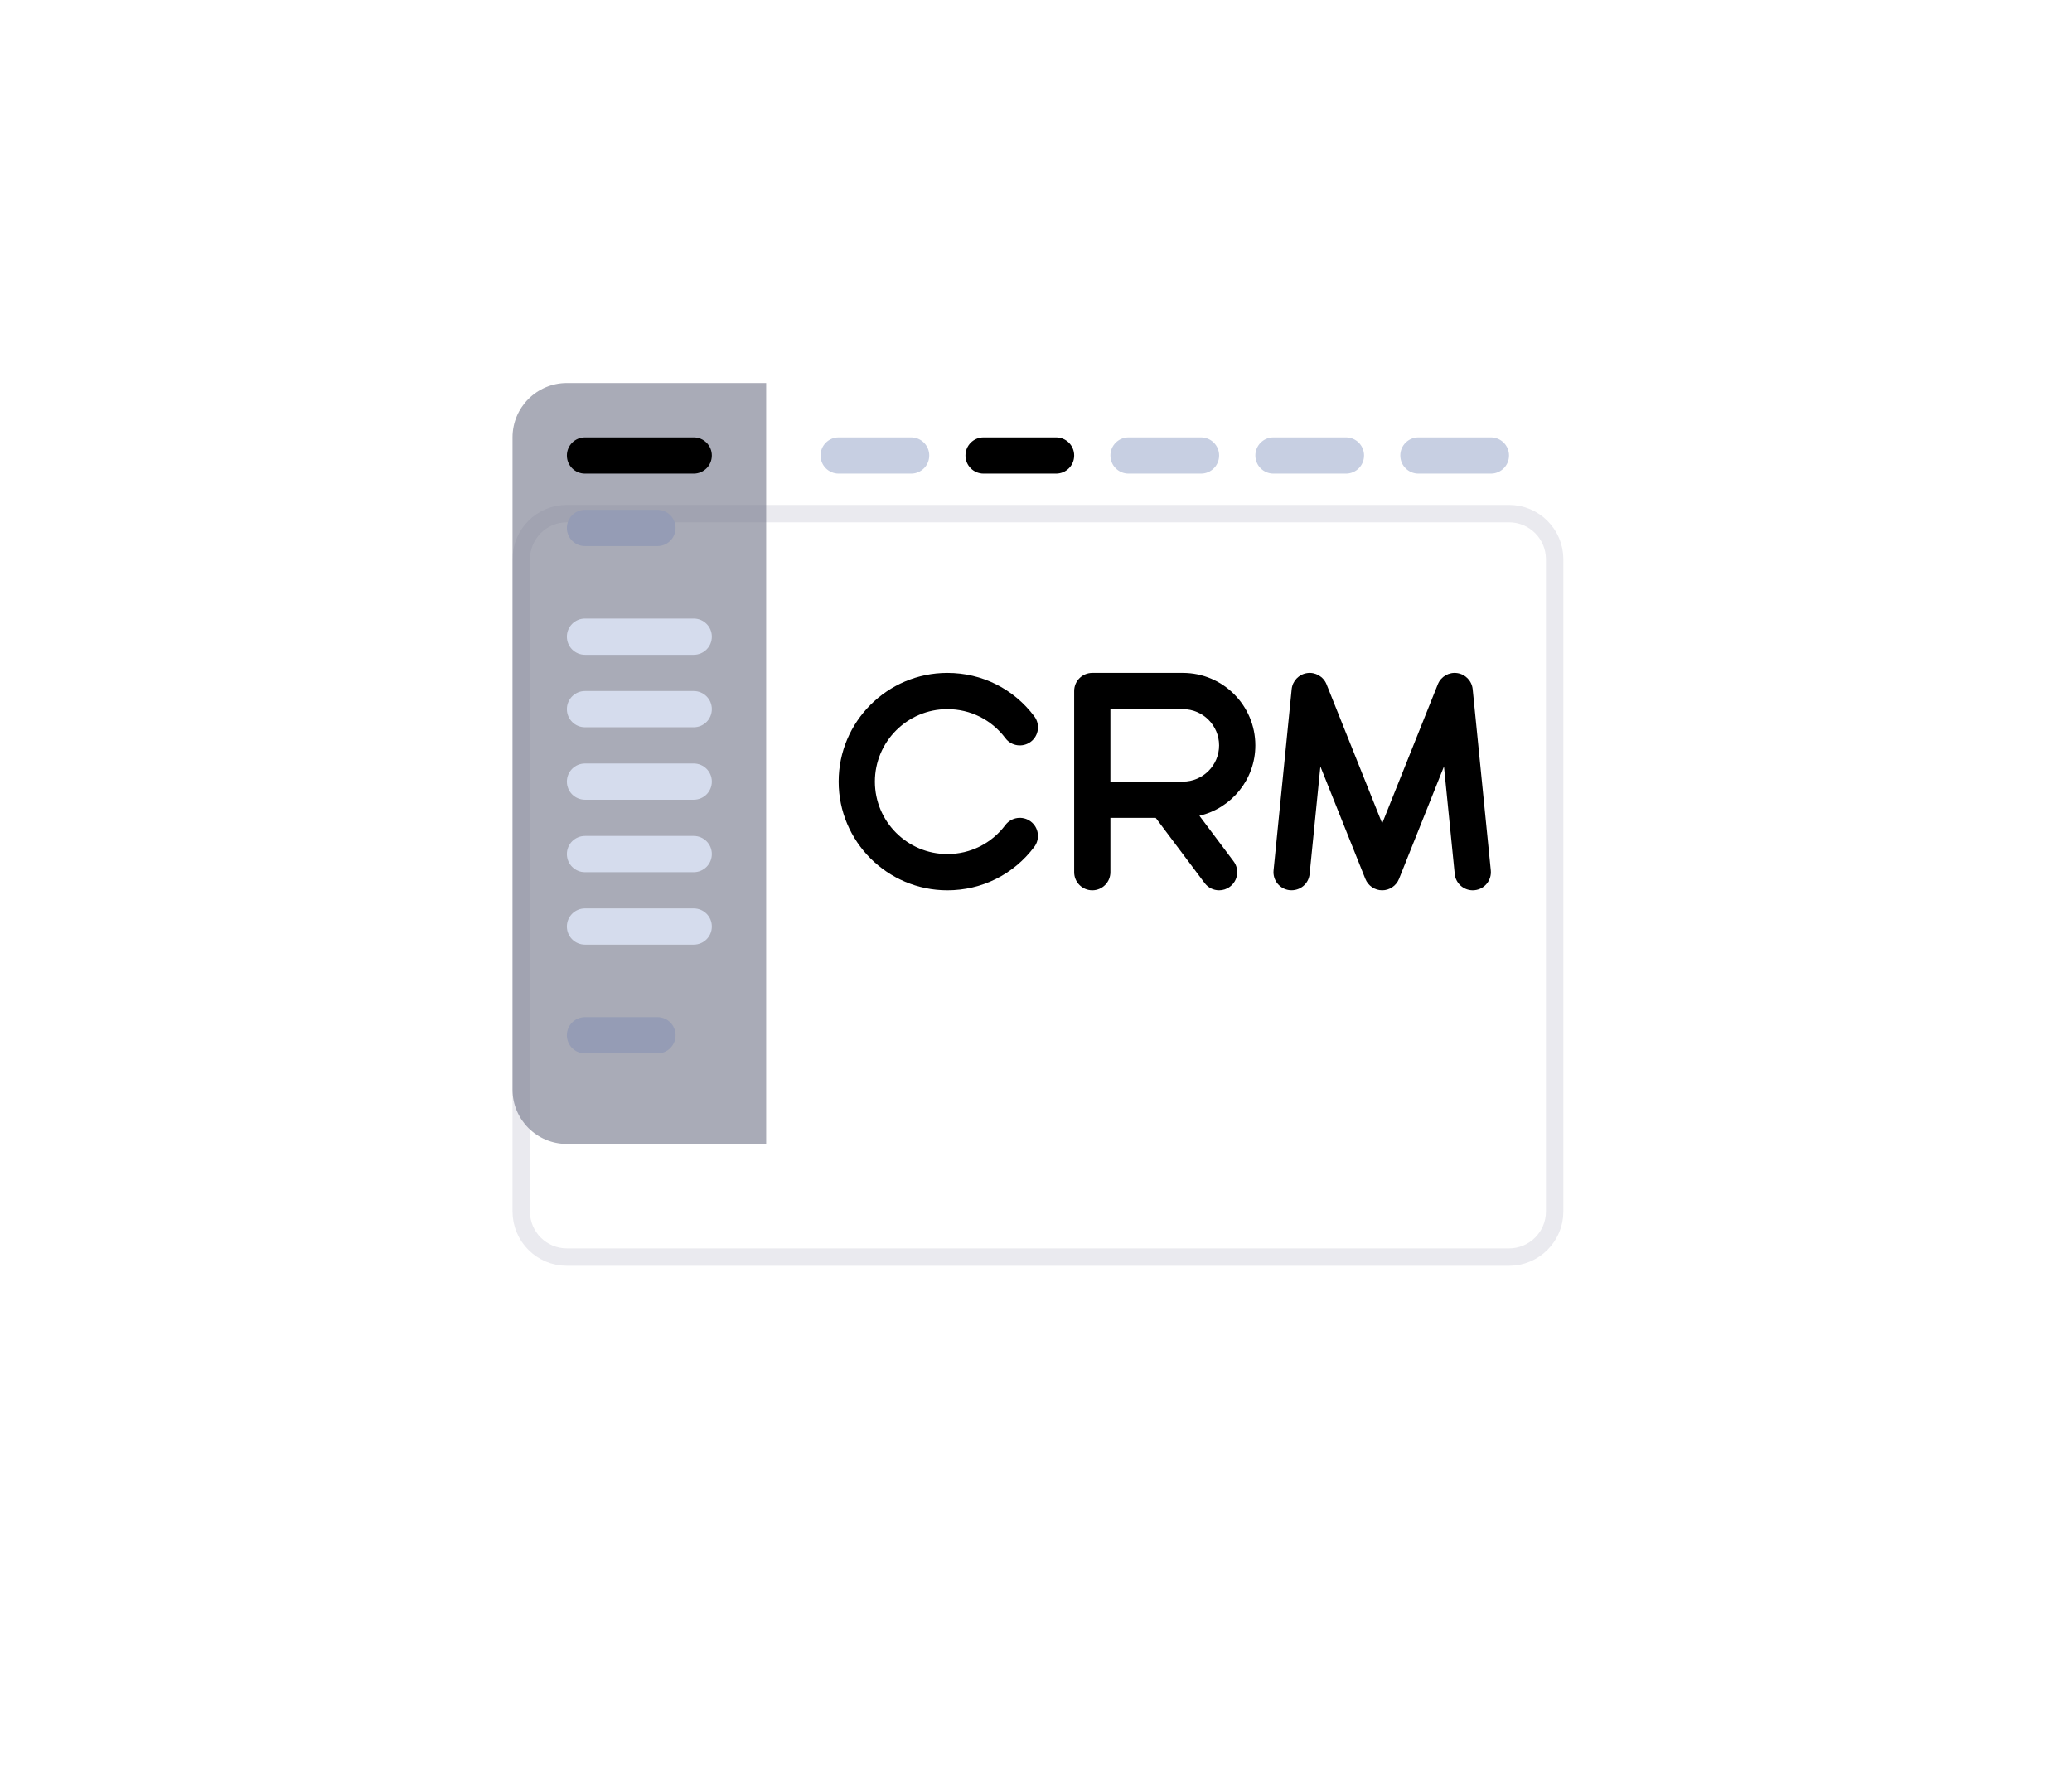
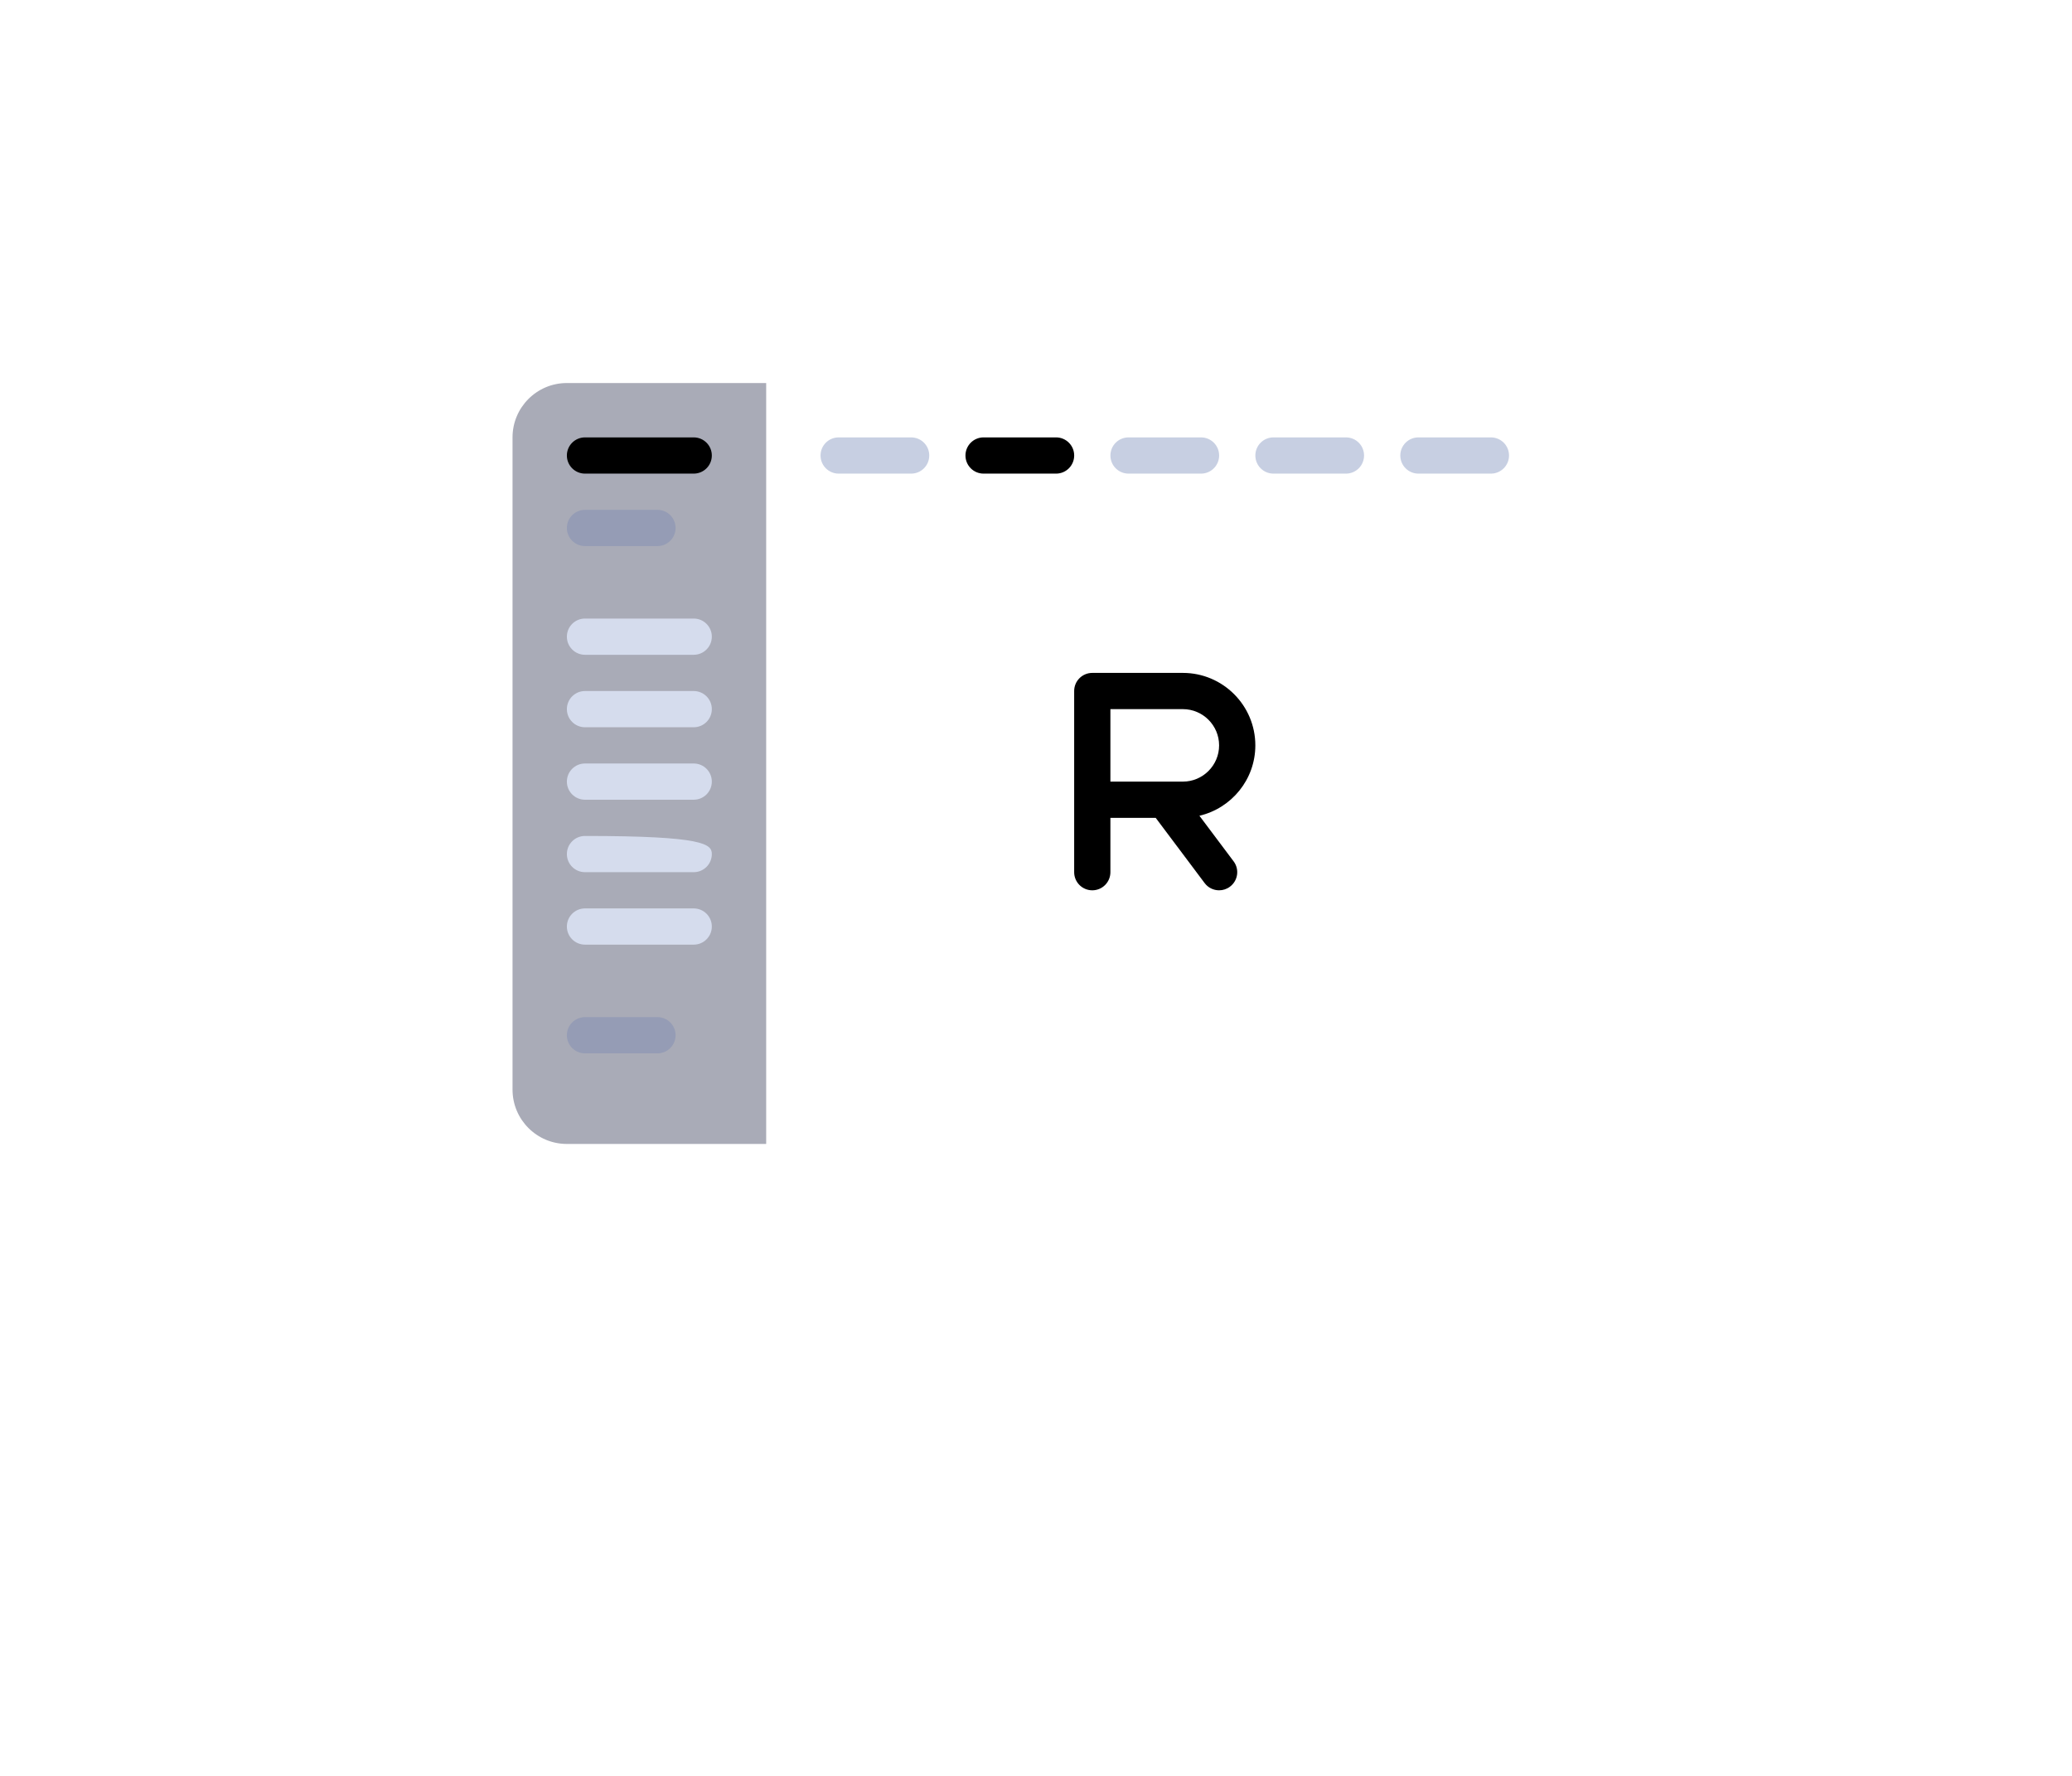
<svg xmlns="http://www.w3.org/2000/svg" width="119" height="102" viewBox="0 0 119 102" fill="none">
  <g filter="url(#filter0_d_60_2692)">
    <path d="M86.666 65.703H32.557C30.833 65.703 29.436 64.306 29.436 62.582V25.122C29.436 23.398 30.833 22 32.557 22H86.666C88.39 22 89.788 23.398 89.788 25.122V62.582C89.788 64.306 88.39 65.703 86.666 65.703Z" fill="white" />
-     <path d="M86.666 65.203H32.557C31.109 65.203 29.936 64.03 29.936 62.582V25.122C29.936 23.674 31.109 22.5 32.557 22.5H86.666C88.114 22.5 89.288 23.674 89.288 25.122V62.582C89.288 64.03 88.114 65.203 86.666 65.203Z" stroke="#EAEAEF" />
  </g>
  <path opacity="0.6" d="M32.557 65.704H44.003V22H32.557C30.833 22 29.436 23.398 29.436 25.122V62.582C29.436 64.306 30.833 65.704 32.557 65.704Z" fill="#707487" />
  <path d="M52.329 27.203H48.167C47.592 27.203 47.126 26.738 47.126 26.162C47.126 25.587 47.591 25.122 48.167 25.122H52.329C52.904 25.122 53.369 25.587 53.369 26.162C53.369 26.738 52.904 27.203 52.329 27.203Z" fill="#C7CFE2" />
  <path d="M39.841 27.203H33.598C33.023 27.203 32.557 26.738 32.557 26.162C32.557 25.587 33.023 25.122 33.598 25.122H39.841C40.416 25.122 40.882 25.587 40.882 26.162C40.882 26.738 40.416 27.203 39.841 27.203Z" fill="black" />
  <path d="M39.841 37.609H33.598C33.023 37.609 32.557 37.143 32.557 36.568C32.557 35.993 33.023 35.527 33.598 35.527H39.841C40.416 35.527 40.882 35.993 40.882 36.568C40.882 37.143 40.416 37.609 39.841 37.609Z" fill="#D5DCED" />
  <path d="M39.841 45.933H33.598C33.023 45.933 32.557 45.468 32.557 44.892C32.557 44.317 33.023 43.852 33.598 43.852H39.841C40.416 43.852 40.882 44.317 40.882 44.892C40.882 45.468 40.416 45.933 39.841 45.933Z" fill="#D5DCED" />
  <path d="M39.841 54.257H33.598C33.023 54.257 32.557 53.792 32.557 53.217C32.557 52.641 33.023 52.176 33.598 52.176H39.841C40.416 52.176 40.882 52.641 40.882 53.217C40.882 53.792 40.416 54.257 39.841 54.257Z" fill="#D5DCED" />
  <path d="M39.841 41.771H33.598C33.023 41.771 32.557 41.306 32.557 40.73C32.557 40.155 33.023 39.69 33.598 39.69H39.841C40.416 39.69 40.882 40.155 40.882 40.73C40.882 41.306 40.416 41.771 39.841 41.771Z" fill="#D5DCED" />
-   <path d="M39.841 50.095H33.598C33.023 50.095 32.557 49.63 32.557 49.054C32.557 48.479 33.023 48.014 33.598 48.014H39.841C40.416 48.014 40.882 48.479 40.882 49.054C40.882 49.63 40.416 50.095 39.841 50.095Z" fill="#D5DCED" />
+   <path d="M39.841 50.095H33.598C33.023 50.095 32.557 49.63 32.557 49.054C32.557 48.479 33.023 48.014 33.598 48.014C40.416 48.014 40.882 48.479 40.882 49.054C40.882 49.63 40.416 50.095 39.841 50.095Z" fill="#D5DCED" />
  <path d="M37.76 60.501H33.598C33.023 60.501 32.557 60.035 32.557 59.46C32.557 58.885 33.023 58.42 33.598 58.42H37.76C38.335 58.42 38.8 58.885 38.8 59.46C38.8 60.035 38.335 60.501 37.76 60.501Z" fill="#959CB5" />
  <path d="M37.76 31.365H33.598C33.023 31.365 32.557 30.9 32.557 30.325C32.557 29.749 33.023 29.284 33.598 29.284H37.76C38.335 29.284 38.8 29.749 38.8 30.325C38.8 30.9 38.335 31.365 37.76 31.365Z" fill="#959CB5" />
  <path d="M60.652 27.203H56.49C55.915 27.203 55.449 26.738 55.449 26.162C55.449 25.587 55.915 25.122 56.49 25.122H60.652C61.227 25.122 61.693 25.587 61.693 26.162C61.693 26.738 61.227 27.203 60.652 27.203Z" fill="black" />
  <path d="M68.977 27.203H64.815C64.24 27.203 63.774 26.738 63.774 26.162C63.774 25.587 64.24 25.122 64.815 25.122H68.977C69.552 25.122 70.018 25.587 70.018 26.162C70.018 26.738 69.552 27.203 68.977 27.203Z" fill="#C7CFE2" />
  <path d="M77.301 27.203H73.139C72.564 27.203 72.098 26.738 72.098 26.162C72.098 25.587 72.564 25.122 73.139 25.122H77.301C77.876 25.122 78.341 25.587 78.341 26.162C78.341 26.738 77.876 27.203 77.301 27.203Z" fill="#C7CFE2" />
  <path d="M85.626 27.203H81.464C80.889 27.203 80.423 26.738 80.423 26.162C80.423 25.587 80.889 25.122 81.464 25.122H85.626C86.201 25.122 86.667 25.587 86.667 26.162C86.667 26.738 86.201 27.203 85.626 27.203Z" fill="#C7CFE2" />
-   <path d="M54.409 40.73C55.732 40.73 56.946 41.337 57.741 42.397C58.086 42.858 58.737 42.949 59.198 42.605C59.657 42.26 59.751 41.608 59.405 41.147C58.215 39.559 56.392 38.649 54.409 38.649C50.966 38.649 48.166 41.449 48.166 44.892C48.166 48.335 50.966 51.136 54.409 51.136C56.392 51.136 58.211 50.225 59.403 48.639C59.748 48.179 59.655 47.527 59.196 47.182C58.738 46.838 58.084 46.929 57.739 47.389C56.944 48.448 55.731 49.054 54.409 49.054C52.113 49.054 50.247 47.188 50.247 44.892C50.247 42.597 52.113 40.73 54.409 40.73Z" fill="black" />
  <path d="M72.097 42.811C72.097 40.516 70.231 38.649 67.935 38.649H62.733C62.157 38.649 61.692 39.114 61.692 39.69V50.095C61.692 50.67 62.157 51.136 62.733 51.136C63.308 51.136 63.773 50.671 63.773 50.095V46.974H66.375L69.184 50.719C69.388 50.993 69.701 51.136 70.017 51.136C70.235 51.136 70.454 51.068 70.64 50.927C71.101 50.583 71.194 49.931 70.849 49.471L68.886 46.854C70.723 46.422 72.097 44.779 72.097 42.811ZM67.935 44.893H63.773V40.73H67.935C69.082 40.73 70.016 41.664 70.016 42.812C70.016 43.959 69.082 44.893 67.935 44.893Z" fill="black" />
-   <path d="M84.58 39.586C84.532 39.109 84.164 38.726 83.69 38.659C83.22 38.591 82.756 38.857 82.578 39.303L79.382 47.293L76.186 39.303C76.007 38.857 75.539 38.59 75.075 38.659C74.6 38.726 74.232 39.109 74.184 39.586L73.144 49.991C73.087 50.563 73.504 51.074 74.076 51.13C74.66 51.18 75.158 50.771 75.215 50.199L75.833 44.023L78.416 50.481C78.574 50.876 78.956 51.136 79.382 51.136C79.808 51.136 80.19 50.876 80.349 50.481L82.931 44.023L83.549 50.199C83.603 50.735 84.055 51.136 84.584 51.136C84.618 51.136 84.653 51.133 84.689 51.13C85.26 51.074 85.677 50.563 85.62 49.991L84.58 39.586Z" fill="black" />
  <defs>
    <filter id="filter0_d_60_2692" x="0.636" y="0.2" width="117.952" height="101.303" filterUnits="userSpaceOnUse" color-interpolation-filters="sRGB">
      <feFlood flood-opacity="0" result="BackgroundImageFix" />
      <feColorMatrix in="SourceAlpha" type="matrix" values="0 0 0 0 0 0 0 0 0 0 0 0 0 0 0 0 0 0 127 0" result="hardAlpha" />
      <feOffset dy="7" />
      <feGaussianBlur stdDeviation="14.4" />
      <feComposite in2="hardAlpha" operator="out" />
      <feColorMatrix type="matrix" values="0 0 0 0 0.677 0 0 0 0 0.711 0 0 0 0 0.8 0 0 0 0.25 0" />
      <feBlend mode="normal" in2="BackgroundImageFix" result="effect1_dropShadow_60_2692" />
      <feBlend mode="normal" in="SourceGraphic" in2="effect1_dropShadow_60_2692" result="shape" />
    </filter>
  </defs>
</svg>